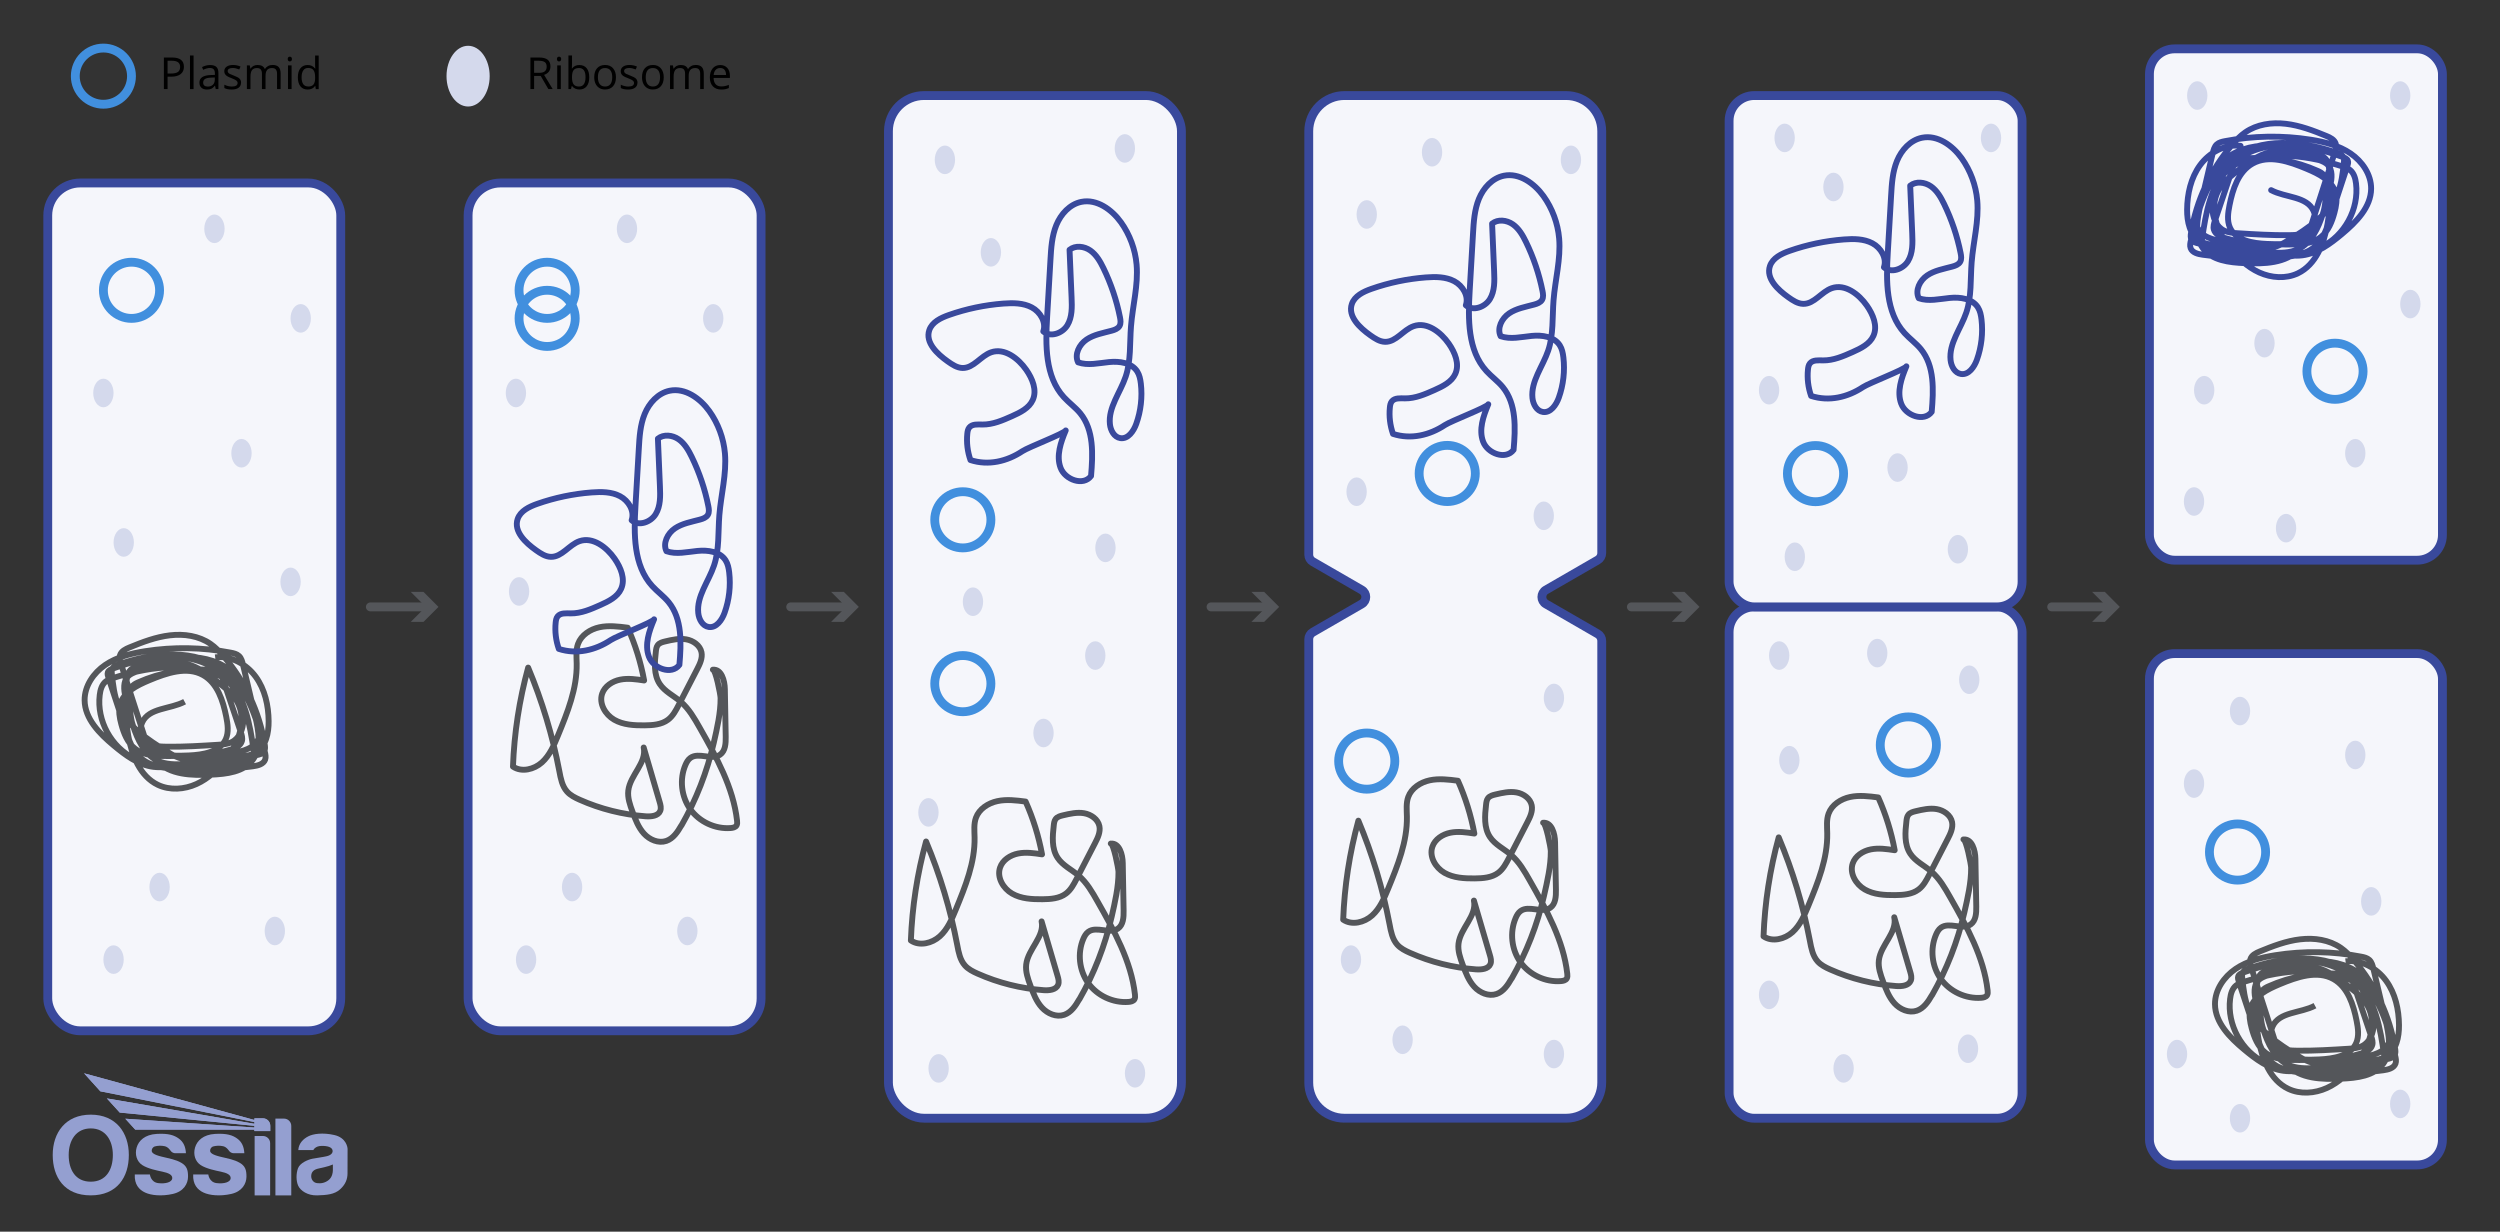
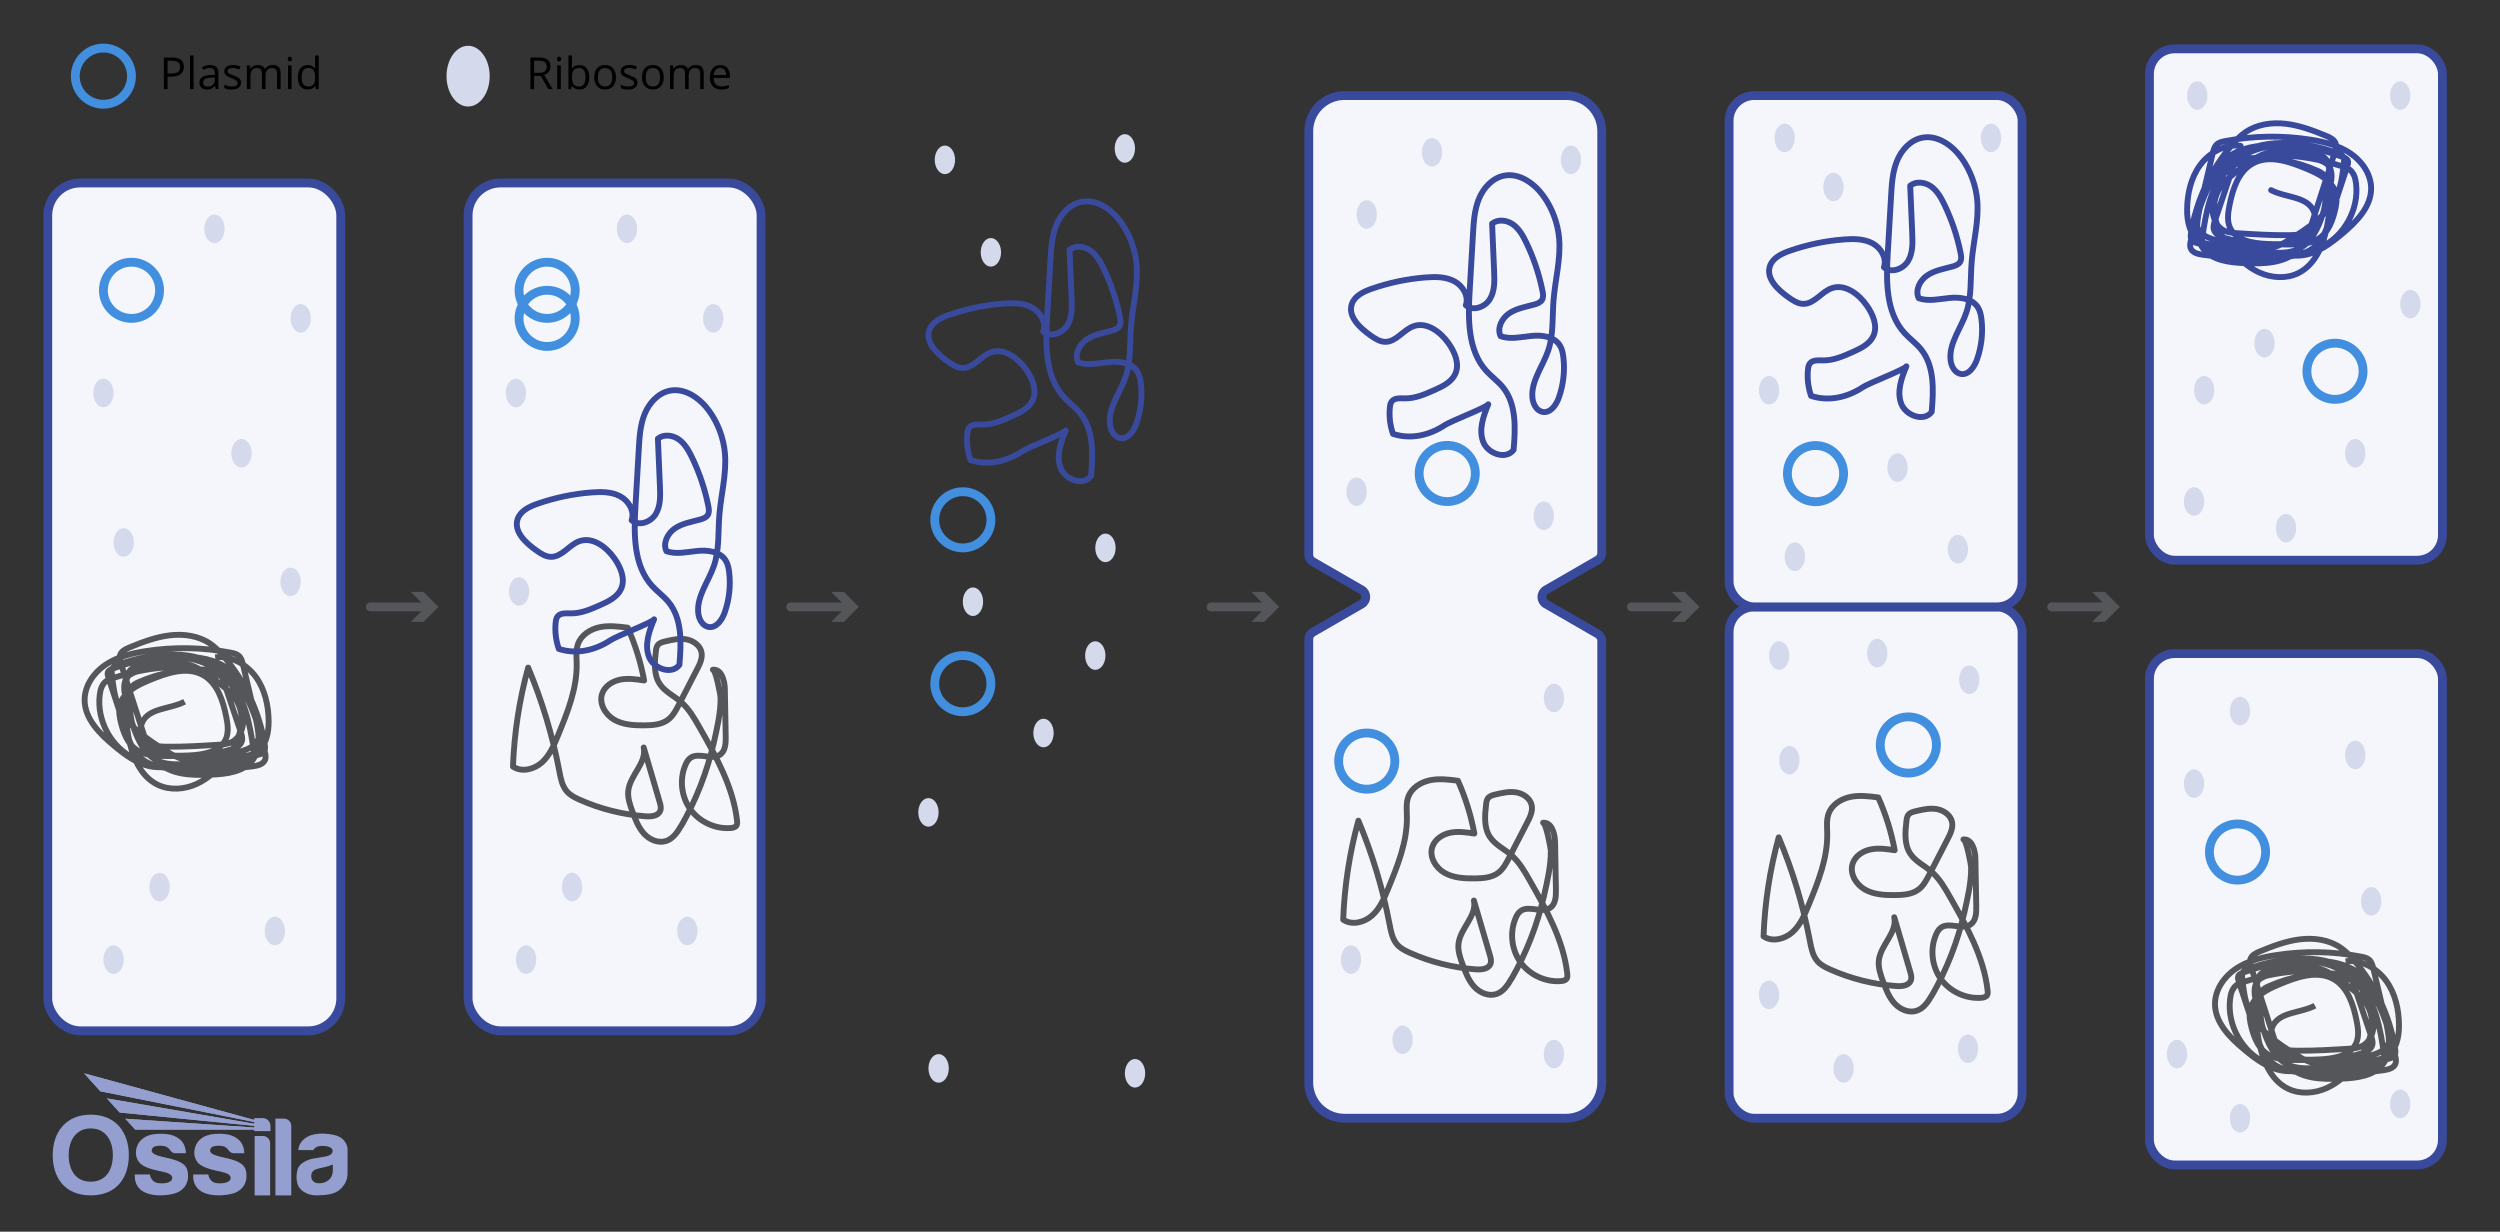
<svg xmlns="http://www.w3.org/2000/svg" viewBox="0 0 848 417.78" height="417.78" width="848">
  <rect x="0" y="0" width="848" height="417.78" fill="#333333" stroke="none" />
  <defs>
    <style>
      .cls-1 {
        fill: #54565a;
      }

      .cls-2, .cls-3, .cls-4, .cls-5, .cls-6, .cls-7 {
        fill: none;
      }

      .cls-2, .cls-3, .cls-6 {
        stroke: #54565a;
      }

      .cls-2, .cls-5, .cls-6 {
        stroke-linecap: round;
        stroke-linejoin: round;
      }

      .cls-2, .cls-7, .cls-8 {
        stroke-width: 3px;
      }

      .cls-3, .cls-5, .cls-6 {
        stroke-width: 2px;
      }

      .cls-3, .cls-7, .cls-8 {
        stroke-miterlimit: 10;
      }

      .cls-5, .cls-8 {
        stroke: #39499c;
      }

      .cls-9 {
        clip-path: url(#clippath-1);
      }

      .cls-10 {
        fill: #d4d9ec;
      }

      .cls-11 {
        fill: #949fd0;
      }

      .cls-12 {
        clip-path: url(#clippath-3);
      }

      .cls-7 {
        stroke: #418fde;
      }

      .cls-8 {
        fill: #f5f6fb;
      }

      .cls-13 {
        clip-path: url(#clippath-2);
      }

      .cls-14 {
        clip-path: url(#clippath);
      }
    </style>
    <clipPath id="clippath">
      <rect height="41.42" width="100" y="364.06" x="17.89" class="cls-4" />
    </clipPath>
    <clipPath id="clippath-1">
      <rect height="41.42" width="100" y="364.06" x="17.89" class="cls-4" />
    </clipPath>
    <clipPath id="clippath-2">
      <path d="M28.51,364.06l5.53,6.12,52.26,10.41v.6l-50.05-8.61,4.36,4.8,45.69,4.5v.59c-14.65-1.01-29.15-1.99-43.79-3l3.34,3.68c13.52,0,26.92,0,40.44,0v.51h5.38v-1.79c0-1.39-1.11-2.53-2.47-2.53h-2.91v.56l-57.79-15.84Z" class="cls-4" />
    </clipPath>
    <clipPath id="clippath-3">
      <rect height="41.42" width="100" y="364.06" x="17.89" class="cls-4" />
    </clipPath>
  </defs>
  <g data-name="Layer 1" id="Layer_1">
    <rect ry="10.99" rx="10.99" height="287.58" width="99.38" y="62.07" x="16.2" class="cls-8" />
    <rect ry="10.99" rx="10.99" height="287.58" width="99.38" y="62.07" x="158.78" class="cls-8" />
-     <rect ry="12.07" rx="12.07" height="346.89" width="99.38" y="32.41" x="301.36" class="cls-8" />
    <g>
      <rect ry="8.54" rx="8.54" height="173.45" width="99.38" y="205.86" x="586.51" class="cls-8" />
      <rect ry="8.54" rx="8.54" height="173.45" width="99.38" y="32.41" x="586.51" class="cls-8" />
    </g>
    <g>
      <rect ry="8.54" rx="8.54" height="173.45" width="99.38" y="221.7" x="729.09" class="cls-8" />
      <rect ry="8.54" rx="8.54" height="173.45" width="99.38" y="16.57" x="729.09" class="cls-8" />
    </g>
    <g data-name="blue watermark" id="blue_watermark">
      <g class="cls-14">
        <g class="cls-9">
          <path d="M112.9,397.02c0,.67-.19,2.26-1.42,3.25-1.23.98-2.6,1.23-3.94,1.05-1.33-.17-2.02-1.36-1.98-2.43.04-1.06.5-1.99,2.13-2.44,1.63-.44,3.51-.67,5.22-1.46v2.02ZM113.4,385c-3.99-.91-7.2-.39-8.8.43-1.61.81-3.27,2.3-3.42,4.67h5.11s.57-1.37,2.75-1.41c2.18-.04,3.52.47,3.75,1.44.23.97-.58,1.72-1.92,2.05-1.33.33-3.46.56-4.95.87-1.49.31-4.18,1.43-4.84,3.23-.66,1.8-.68,4.24.06,5.9.74,1.67,3.19,3.39,6.44,3.29,3.25-.1,5.86-.31,7.78-2.05,1.92-1.74,2.52-3.56,2.52-5.44s.02-7.6.02-8.24-.5-3.83-4.49-4.74" class="cls-11" />
          <path d="M34.04,370.18l52.26,10.41v.6l-50.05-8.61,4.36,4.8,45.69,4.5v.59c-14.65-1.01-29.14-1.99-43.79-3l3.35,3.68c13.52,0,26.92,0,40.44,0v.51h5.38v-1.79c0-1.39-1.11-2.53-2.47-2.53h-2.91v.56l-57.79-15.84,5.53,6.12Z" class="cls-11" />
        </g>
        <g class="cls-13">
          <rect height="19.6" width="63.17" y="364.06" x="28.51" class="cls-11" />
        </g>
        <g class="cls-12">
          <path d="M96.33,379.43h-2.91v26.04h5.38v-23.57c0-1.36-1.11-2.47-2.47-2.47" class="cls-11" />
          <path d="M89.21,385.33h-2.84v20.14h5.26v-17.72c0-1.33-1.09-2.42-2.42-2.42" class="cls-11" />
          <path d="M81.32,394.43c-1.82-1.1-4.06-1.45-6.73-2.11s-3.31-1.34-3.32-1.98c0-.64.37-1.3,1.13-1.49.76-.2,1.99-.35,3.27-.06,1.28.29,1.94,1.53,2.26,1.84.31.31.88.54,1.27.54h3.68c-.13-2.19-.81-3.8-2.4-4.96-1.59-1.16-3.54-1.82-7.53-1.59-3.99.23-6.11,2.28-6.79,4.62-.68,2.34.04,4.74,1.92,5.96,1.88,1.22,4.99,1.84,6.89,2.24,1.9.41,3.37,1,3.27,2.26-.1,1.27-2.23,1.93-4.78,1.61-2.54-.32-2.8-2.93-2.8-2.93h-5.13c-.17,3.35,1.43,5.17,3.5,6.13,2.07.97,5.61,1.32,9.37.48,3.75-.83,5.18-3.5,5.2-5.86.02-2.36-.46-3.62-2.28-4.72" class="cls-11" />
          <path d="M61.51,394.43c-1.82-1.1-4.06-1.45-6.73-2.11s-3.31-1.34-3.32-1.98c0-.64.37-1.3,1.13-1.49.76-.2,1.99-.35,3.27-.06,1.28.29,1.94,1.53,2.26,1.84.31.31.88.54,1.27.54h3.68c-.13-2.19-.81-3.8-2.4-4.96-1.59-1.16-3.54-1.82-7.53-1.59-3.99.23-6.11,2.28-6.79,4.62-.68,2.34.04,4.74,1.92,5.96,1.88,1.22,4.99,1.84,6.89,2.24,1.9.41,3.37,1,3.27,2.26-.1,1.27-2.23,1.93-4.78,1.61-2.54-.32-2.8-2.93-2.8-2.93h-5.13c-.17,3.35,1.43,5.17,3.5,6.13,2.07.97,5.61,1.32,9.36.48,3.75-.83,5.19-3.5,5.2-5.86.02-2.36-.46-3.62-2.28-4.72" class="cls-11" />
          <path d="M30.78,400.83c-5.19,0-7.48-4.06-7.48-9.05s2.52-9.02,7.49-9.02,7.49,4.04,7.49,9.02-2.31,9.05-7.5,9.05M30.79,378.09c-8.56,0-12.91,6.12-12.91,13.67s3.94,13.71,12.89,13.71,12.93-6.16,12.93-13.71-4.35-13.67-12.91-13.67" class="cls-11" />
        </g>
      </g>
    </g>
    <g>
      <line y2="205.86" x2="145.3" y1="205.86" x1="125.62" class="cls-2" />
      <polygon points="139.33 210.94 144.42 205.86 139.33 200.77 143.65 200.77 148.73 205.86 143.65 210.94 139.33 210.94" class="cls-1" />
    </g>
    <g>
      <line y2="205.86" x2="287.88" y1="205.86" x1="268.2" class="cls-2" />
      <polygon points="281.91 210.94 287 205.86 281.91 200.77 286.23 200.77 291.31 205.86 286.23 210.94 281.91 210.94" class="cls-1" />
    </g>
    <g>
      <line y2="205.86" x2="430.46" y1="205.86" x1="410.78" class="cls-2" />
      <polygon points="424.48 210.94 429.57 205.86 424.48 200.77 428.8 200.77 433.89 205.86 428.8 210.94 424.48 210.94" class="cls-1" />
    </g>
    <g>
      <line y2="205.86" x2="573.04" y1="205.86" x1="553.36" class="cls-2" />
      <polygon points="567.06 210.94 572.15 205.86 567.06 200.77 571.38 200.77 576.47 205.86 571.38 210.94 567.06 210.94" class="cls-1" />
    </g>
    <g>
      <line y2="205.86" x2="715.62" y1="205.86" x1="695.93" class="cls-2" />
      <polygon points="709.64 210.94 714.73 205.86 709.64 200.77 713.96 200.77 719.04 205.86 713.96 210.94 709.64 210.94" class="cls-1" />
    </g>
    <path d="M543.31,187.6V44.48c0-6.64-5.43-12.07-12.07-12.07h-75.24c-6.64,0-12.07,5.43-12.07,12.07v143.67c0,.98.52,1.89,1.38,2.38l16.59,9.58c1.83,1.06,1.83,3.7,0,4.76l-16.59,9.58c-.85.49-1.38,1.4-1.38,2.38v150.4c0,6.64,5.43,12.07,12.07,12.07h75.24c6.64,0,12.07-5.43,12.07-12.07v-149.85c0-.98-.52-1.89-1.38-2.38l-17.55-10.13c-1.83-1.06-1.83-3.7,0-4.76l17.55-10.13c.85-.49,1.38-1.4,1.38-2.38Z" class="cls-8" />
  </g>
  <g data-name="Layer 2" id="Layer_2">
    <g>
      <path d="M62.39,22.63c0,1.08-.37,1.92-1.11,2.5-.74.58-1.8.88-3.18.88h-1.26v4.21h-1.25v-10.71h2.78c2.68,0,4.01,1.04,4.01,3.12ZM56.84,24.94h1.12c1.1,0,1.9-.18,2.4-.53s.74-.93.74-1.71c0-.71-.23-1.24-.7-1.58s-1.19-.52-2.17-.52h-1.39v4.35Z" />
      <path d="M65.66,30.22h-1.22v-11.4h1.22v11.4Z" />
      <path d="M73.18,30.22l-.24-1.14h-.06c-.4.5-.8.84-1.2,1.02-.4.18-.89.27-1.49.27-.8,0-1.42-.21-1.87-.62-.45-.41-.68-.99-.68-1.75,0-1.62,1.3-2.47,3.89-2.55l1.36-.04v-.5c0-.63-.14-1.1-.41-1.4-.27-.3-.7-.45-1.3-.45-.67,0-1.43.21-2.27.62l-.37-.93c.4-.21.83-.38,1.3-.51.47-.12.94-.18,1.42-.18.96,0,1.67.21,2.13.64.46.42.69,1.11.69,2.04v5.48h-.9ZM70.43,29.37c.76,0,1.35-.21,1.78-.62.43-.42.65-1,.65-1.74v-.73l-1.22.05c-.97.03-1.66.18-2.09.45-.43.27-.64.68-.64,1.24,0,.44.13.77.4,1,.27.23.64.34,1.12.34Z" />
      <path d="M81.76,28.03c0,.75-.28,1.32-.83,1.73s-1.34.61-2.34.61c-1.06,0-1.89-.17-2.49-.51v-1.13c.39.2.8.35,1.24.46.44.11.87.17,1.28.17.63,0,1.12-.1,1.46-.3.34-.2.51-.51.51-.93,0-.31-.14-.58-.41-.8-.27-.22-.8-.48-1.59-.79-.75-.28-1.28-.52-1.59-.73-.31-.21-.55-.44-.7-.71-.15-.26-.23-.58-.23-.94,0-.65.27-1.17.8-1.55.53-.38,1.26-.57,2.19-.57.86,0,1.71.18,2.53.53l-.43.99c-.81-.33-1.54-.5-2.19-.5-.58,0-1.01.09-1.3.27s-.44.43-.44.75c0,.21.05.4.17.55.11.15.29.3.53.43s.71.33,1.41.59c.95.35,1.6.7,1.93,1.05.33.35.5.79.5,1.33Z" />
      <path d="M93.97,30.22v-5.22c0-.64-.14-1.12-.41-1.44s-.7-.48-1.27-.48c-.76,0-1.32.22-1.68.65s-.54,1.1-.54,2.01v4.48h-1.22v-5.22c0-.64-.14-1.12-.41-1.44s-.7-.48-1.28-.48c-.76,0-1.32.23-1.67.69-.35.46-.53,1.2-.53,2.24v4.21h-1.22v-8.03h.99l.2,1.1h.06c.23-.39.55-.7.97-.92.42-.22.88-.33,1.4-.33,1.25,0,2.08.45,2.46,1.36h.06c.24-.42.59-.75,1.04-1s.97-.37,1.55-.37c.91,0,1.59.23,2.04.7.45.47.68,1.21.68,2.24v5.24h-1.22Z" />
      <path d="M97.59,20.02c0-.28.07-.48.21-.61.14-.13.31-.19.51-.19s.36.07.51.2.21.33.21.61-.07.48-.21.61-.31.2-.51.2c-.21,0-.38-.07-.51-.2s-.21-.34-.21-.61ZM98.91,30.22h-1.22v-8.03h1.22v8.03Z" />
      <path d="M106.95,29.15h-.07c-.56.82-1.4,1.22-2.52,1.22-1.05,0-1.87-.36-2.45-1.08-.58-.72-.88-1.74-.88-3.06s.29-2.35.88-3.08,1.4-1.1,2.45-1.1,1.92.4,2.5,1.19h.1l-.05-.58-.03-.56v-3.27h1.22v11.4h-.99l-.16-1.08ZM104.52,29.35c.83,0,1.43-.23,1.81-.68.37-.45.56-1.18.56-2.19v-.26c0-1.14-.19-1.95-.57-2.44s-.98-.73-1.81-.73c-.71,0-1.26.28-1.64.83-.38.55-.57,1.34-.57,2.35s.19,1.8.56,2.32.93.78,1.66.78Z" />
    </g>
    <g>
      <path d="M181.17,25.77v4.45h-1.25v-10.71h2.94c1.31,0,2.28.25,2.91.75s.94,1.26.94,2.27c0,1.42-.72,2.37-2.15,2.87l2.91,4.81h-1.47l-2.59-4.45h-2.23ZM181.17,24.7h1.71c.88,0,1.52-.17,1.93-.52s.62-.87.62-1.57-.21-1.22-.63-1.53c-.42-.31-1.09-.47-2.01-.47h-1.62v4.09Z" />
      <path d="M188.91,20.02c0-.28.07-.48.21-.61.14-.13.31-.19.51-.19s.36.07.51.2.21.33.21.61-.07.48-.21.61-.31.2-.51.2c-.21,0-.38-.07-.51-.2s-.21-.34-.21-.61ZM190.23,30.22h-1.22v-8.03h1.22v8.03Z" />
      <path d="M196.54,22.06c1.05,0,1.87.36,2.46,1.08.58.72.88,1.74.88,3.06s-.29,2.34-.88,3.07c-.59.73-1.41,1.09-2.45,1.09-.52,0-1-.1-1.43-.29-.43-.19-.79-.49-1.09-.89h-.09l-.26,1.03h-.87v-11.4h1.22v2.77c0,.62-.02,1.18-.06,1.67h.06c.57-.8,1.41-1.2,2.52-1.2ZM196.36,23.08c-.83,0-1.43.24-1.79.71-.37.48-.55,1.28-.55,2.41s.19,1.94.56,2.42c.38.49.98.73,1.81.73.75,0,1.3-.27,1.67-.82.37-.54.55-1.33.55-2.35s-.18-1.82-.55-2.34-.93-.77-1.7-.77Z" />
      <path d="M208.93,26.2c0,1.31-.33,2.33-.99,3.06-.66.74-1.57,1.1-2.73,1.1-.72,0-1.35-.17-1.91-.51s-.99-.82-1.29-1.45-.45-1.37-.45-2.21c0-1.31.33-2.33.98-3.06.65-.73,1.56-1.09,2.72-1.09s2.02.37,2.68,1.12c.66.75.99,1.76.99,3.03ZM202.81,26.2c0,1.03.21,1.81.62,2.34s1.01.81,1.81.81,1.4-.27,1.81-.8c.41-.53.62-1.32.62-2.35s-.21-1.8-.62-2.33c-.41-.53-1.02-.79-1.83-.79s-1.4.26-1.8.78-.61,1.3-.61,2.34Z" />
      <path d="M216.23,28.03c0,.75-.28,1.32-.83,1.73s-1.34.61-2.34.61c-1.06,0-1.89-.17-2.49-.51v-1.13c.39.2.8.35,1.24.46.44.11.87.17,1.28.17.63,0,1.12-.1,1.46-.3.34-.2.51-.51.51-.93,0-.31-.14-.58-.41-.8-.27-.22-.8-.48-1.59-.79-.75-.28-1.28-.52-1.59-.73-.31-.21-.55-.44-.7-.71-.15-.26-.23-.58-.23-.94,0-.65.27-1.17.8-1.55.53-.38,1.26-.57,2.19-.57.86,0,1.71.18,2.53.53l-.43.99c-.81-.33-1.54-.5-2.19-.5-.58,0-1.01.09-1.3.27s-.44.43-.44.75c0,.21.05.4.17.55.11.15.29.3.53.43s.71.33,1.41.59c.95.35,1.6.7,1.93,1.05.33.35.5.79.5,1.33Z" />
      <path d="M225.14,26.2c0,1.31-.33,2.33-.99,3.06-.66.74-1.57,1.1-2.73,1.1-.72,0-1.35-.17-1.91-.51s-.99-.82-1.29-1.45-.45-1.37-.45-2.21c0-1.31.33-2.33.98-3.06.65-.73,1.56-1.09,2.72-1.09s2.02.37,2.68,1.12c.66.75.99,1.76.99,3.03ZM219.03,26.2c0,1.03.21,1.81.62,2.34s1.01.81,1.81.81,1.4-.27,1.81-.8c.41-.53.62-1.32.62-2.35s-.21-1.8-.62-2.33c-.41-.53-1.02-.79-1.83-.79s-1.4.26-1.8.78-.61,1.3-.61,2.34Z" />
      <path d="M237.5,30.22v-5.22c0-.64-.14-1.12-.41-1.44s-.7-.48-1.27-.48c-.76,0-1.32.22-1.68.65s-.54,1.1-.54,2.01v4.48h-1.22v-5.22c0-.64-.14-1.12-.41-1.44s-.7-.48-1.28-.48c-.76,0-1.32.23-1.67.69-.35.46-.53,1.2-.53,2.24v4.21h-1.22v-8.03h.99l.2,1.1h.06c.23-.39.55-.7.97-.92.42-.22.88-.33,1.4-.33,1.25,0,2.08.45,2.46,1.36h.06c.24-.42.59-.75,1.04-1s.97-.37,1.55-.37c.91,0,1.59.23,2.04.7.45.47.68,1.21.68,2.24v5.24h-1.22Z" />
      <path d="M244.62,30.37c-1.19,0-2.12-.36-2.81-1.08s-1.03-1.73-1.03-3.01.32-2.32.96-3.08c.64-.76,1.49-1.14,2.57-1.14,1.01,0,1.8.33,2.39.99.59.66.88,1.53.88,2.62v.77h-5.53c.02.94.26,1.66.71,2.15.45.49,1.09.73,1.91.73.86,0,1.72-.18,2.56-.54v1.08c-.43.19-.84.32-1.22.4-.38.08-.85.12-1.39.12ZM244.29,23.07c-.64,0-1.16.21-1.54.63s-.61,1-.68,1.74h4.2c0-.77-.17-1.35-.51-1.76s-.83-.61-1.46-.61Z" />
    </g>
    <circle r="9.53" cy="25.83" cx="35.07" class="cls-7" />
    <circle r="9.53" cy="98.47" cx="44.6" class="cls-7" />
    <circle r="9.53" cy="98.47" cx="185.59" class="cls-7" />
    <circle r="9.53" cy="107.99" cx="185.59" class="cls-7" />
    <circle r="9.53" cy="176.32" cx="326.59" class="cls-7" />
    <circle r="9.53" cy="231.89" cx="326.59" class="cls-7" />
    <circle r="9.53" cy="160.6" cx="490.9" class="cls-7" />
    <circle r="9.53" cy="258.16" cx="463.6" class="cls-7" />
    <circle r="9.53" cy="160.65" cx="615.82" class="cls-7" />
    <circle r="9.53" cy="252.7" cx="647.31" class="cls-7" />
    <circle r="9.53" cy="125.93" cx="792.03" class="cls-7" />
    <circle r="9.53" cy="289.01" cx="758.97" class="cls-7" />
    <path d="M62.62,238.01c-4.85,2.6-12.13,2.01-14.38,7.04-1.59,3.56.89,7.88,4.35,9.67s7.56,1.71,11.45,1.53c4.83-.22,10.59-1.13,12.55-5.54,1.04-2.35.65-5.05.15-7.57-1.08-5.47-2.98-11.43-7.84-14.15-5.55-3.1-12.43-.69-18.3,1.76-4.11,1.72-8.71,3.97-9.88,8.27-.58,2.16-.15,4.46.43,6.62.83,3.1,2.09,6.28,4.61,8.27,3.16,2.5,7.54,2.58,11.57,2.54,7.06-.06,14.23-.14,20.98-2.21,1.56-.48,3.29-1.27,3.74-2.84.29-1.01-.05-2.09-.39-3.09-1.95-5.8-3.91-11.59-5.86-17.39-.34-1.01-.72-2.08-1.54-2.76-.86-.71-2.04-.86-3.16-.94-8.28-.62-16.7.85-24.27,4.25-.82.37-1.67.8-2.15,1.56-.42.68-.48,1.51-.52,2.3-.35,6.24.06,13.89,5.62,16.74,2.08,1.06,4.49,1.18,6.83,1.21,5.8.07,11.6-.3,17.39-.66,1.58-.1,3.2-.21,4.62-.92,2.62-1.31,3.9-4.45,3.87-7.38s-1.15-5.72-2.25-8.43c-.63-1.57-1.29-3.17-2.43-4.42-1.28-1.41-3.07-2.24-4.85-2.89-11.03-4.02-23.35-2.19-34.53,1.38-.91.29-1.84.6-2.58,1.2-1.33,1.08-1.83,2.88-2.03,4.59-1.06,8.67,3.9,17.75,11.76,21.55,4.15,2.01,8.83,2.6,13.43,2.93,8.5.62,17.24.42,25.29-2.38.57-.2,1.16-.43,1.51-.92.44-.62.35-1.46.25-2.22-1.29-9.04-2.96-18.78-9.52-25.14-4.84-4.7-11.78-6.8-18.52-6.85-6.75-.05-13.37,1.77-19.72,4.05-.68.25-1.44.57-1.71,1.24-.22.56-.03,1.18.15,1.74,1.97,5.98,3.94,11.97,5.91,17.95,1.1,3.34,2.29,6.83,4.87,9.22,3.23,3,7.95,3.64,12.35,3.92,8.65.55,17.36.24,25.94-.92,1.63-.22,3.55-.7,4.12-2.24.31-.85.11-1.8-.11-2.68-2.42-10.12-5.33-21.02-13.51-27.45-9.98-7.84-24.42-6.28-36.38-2.06-.62.22-1.28.47-1.66,1.01-.46.65-.4,1.52-.31,2.31.38,3.48.77,7.01,2.1,10.25,2.97,7.26,10.05,11.84,16.72,15.96,1.68,1.04,3.43,2.1,5.39,2.37,1.26.17,2.55,0,3.81-.18,4.11-.57,8.22-1.13,12.33-1.7,3.83-.53,8.42-1.68,9.5-5.39.47-1.62.11-3.35-.33-4.98-.91-3.38-2.15-6.68-3.69-9.83-1.22-2.49-2.64-4.92-4.61-6.87-3.97-3.95-9.81-5.57-15.42-5.56s-11.09,1.49-16.5,2.96c-1.12.3-2.3.64-3.08,1.49-.86.92-1.08,2.26-1.23,3.51-.72,6.2-.53,12.5.54,18.64,1.17,6.67,3.95,13.82,10.06,16.74,4.07,1.94,8.98,1.58,13.09-.28s7.46-5.08,10.19-8.67c4.16-5.48,6.98-13.11,3.67-19.15-1.44-2.62-3.84-4.56-6.17-6.42-3.52-2.81-7.21-5.69-11.61-6.65-5.45-1.19-11.04.77-16.27,2.7-1.1.41-2.25.84-3.06,1.69-1.67,1.74-1.38,4.53-.88,6.89.69,3.29,1.55,6.54,2.58,9.74,1.54,4.77,3.84,9.82,8.36,11.96,2.79,1.32,6.01,1.3,9.09,1.16,8.27-.36,16.52-1.39,24.63-3.08.92-.19,1.94-.46,2.43-1.26.42-.69.32-1.57.19-2.36-1.8-10.99-6.69-21.46-13.96-29.89-1.34-1.55-2.77-3.05-4.45-4.21-3.93-2.73-8.98-3.45-13.74-2.89s-9.28,2.28-13.7,4.1c-1.34.55-2.82,1.27-3.24,2.66-.29.95.02,1.97.33,2.92,2.58,8,5.16,16.01,7.75,24.01,1.02,3.15,2.09,6.41,4.33,8.85,4.44,4.84,11.9,5.01,18.46,4.73,5.24-.22,11.2-.89,14.26-5.15,2.93-4.08,1.9-9.67.75-14.56-1.38-5.86-2.77-11.72-4.15-17.57-.26-1.08-.55-2.23-1.36-2.99-.75-.69-1.79-.93-2.79-1.12-9.57-1.85-19.46-2.01-29.09-.49-4.74.75-9.54,1.96-13.51,4.66-3.97,2.7-7.01,7.15-6.98,11.95.05,6.31,5.07,11.35,9.91,15.39,3.95,3.3,8.3,6.56,13.4,7.22,2.58.33,5.2-.02,7.78-.38,7.29-1.01,14.57-2.03,21.86-3.04,1.77-.25,3.6-.51,5.13-1.42,3.45-2.05,4.38-6.63,4.34-10.64-.05-5.32-1.25-10.79-4.39-15.09s-8.45-7.22-13.74-6.57" class="cls-3" />
    <ellipse ry="4.85" rx="3.45" cy="107.99" cx="102" class="cls-10" />
    <ellipse ry="4.85" rx="3.45" cy="153.74" cx="81.91" class="cls-10" />
    <ellipse ry="4.85" rx="3.45" cy="275.56" cx="314.93" class="cls-10" />
    <ellipse ry="4.85" rx="3.45" cy="185.84" cx="374.97" class="cls-10" />
    <ellipse ry="4.85" rx="3.45" cy="364.06" cx="385" class="cls-10" />
    <ellipse ry="4.85" rx="3.45" cy="362.4" cx="318.38" class="cls-10" />
    <ellipse ry="4.85" rx="3.45" cy="54.22" cx="320.51" class="cls-10" />
    <ellipse ry="4.85" rx="3.45" cy="50.35" cx="381.55" class="cls-10" />
    <ellipse ry="4.85" rx="3.45" cy="325.5" cx="38.52" class="cls-10" />
    <ellipse ry="4.85" rx="3.45" cy="300.89" cx="54.13" class="cls-10" />
    <ellipse ry="4.85" rx="3.45" cy="77.61" cx="72.74" class="cls-10" />
    <ellipse ry="4.85" rx="3.45" cy="184" cx="41.97" class="cls-10" />
    <ellipse ry="4.85" rx="3.45" cy="133.3" cx="35.07" class="cls-10" />
    <ellipse ry="4.85" rx="3.45" cy="197.37" cx="98.56" class="cls-10" />
    <ellipse ry="4.85" rx="3.45" cy="315.79" cx="93.22" class="cls-10" />
    <ellipse ry="4.85" rx="3.45" cy="107.99" cx="241.93" class="cls-10" />
    <ellipse ry="4.85" rx="3.45" cy="85.59" cx="336.11" class="cls-10" />
    <ellipse ry="4.85" rx="3.45" cy="325.5" cx="178.45" class="cls-10" />
    <ellipse ry="4.85" rx="3.45" cy="300.89" cx="194.05" class="cls-10" />
    <ellipse ry="4.85" rx="3.45" cy="77.61" cx="212.67" class="cls-10" />
    <ellipse ry="4.85" rx="3.45" cy="200.62" cx="176.07" class="cls-10" />
    <ellipse ry="4.85" rx="3.45" cy="133.3" cx="175" class="cls-10" />
    <ellipse ry="4.85" rx="3.45" cy="204.1" cx="330.03" class="cls-10" />
    <ellipse ry="4.85" rx="3.45" cy="315.79" cx="233.15" class="cls-10" />
    <ellipse ry="4.85" rx="3.45" cy="54.22" cx="532.86" class="cls-10" />
    <ellipse ry="4.85" rx="3.45" cy="357.54" cx="527.09" class="cls-10" />
    <ellipse ry="4.85" rx="3.45" cy="325.5" cx="458.25" class="cls-10" />
    <ellipse ry="4.85" rx="3.45" cy="352.69" cx="475.76" class="cls-10" />
    <ellipse ry="4.85" rx="3.45" cy="51.64" cx="485.75" class="cls-10" />
    <ellipse ry="4.85" rx="3.45" cy="72.75" cx="463.6" class="cls-10" />
    <ellipse ry="4.85" rx="3.45" cy="166.79" cx="460.16" class="cls-10" />
    <ellipse ry="4.85" rx="3.45" cy="174.96" cx="523.64" class="cls-10" />
    <ellipse ry="4.85" rx="3.45" cy="236.75" cx="527.09" class="cls-10" />
    <path d="M231.1,280.01c-1.24,2.17-2.75,4.44-5.11,5.24-2.66.9-5.67-.41-7.56-2.49s-2.9-4.78-3.88-7.41c-.85-2.32-1.72-4.74-1.43-7.2.62-5.24,6.33-9.45,5.22-14.6,1.81,6.17,3.61,12.34,5.42,18.51.29.98.57,2.04.19,2.99-.69,1.74-3.04,1.97-4.91,1.84-7.72-.56-15.35-2.47-22.42-5.62-1.56-.7-3.14-1.48-4.28-2.76-1.67-1.87-2.15-4.48-2.61-6.93-2.29-12.04-5.84-23.83-10.58-35.13-3,10.95-4.73,22.24-5.15,33.58,2.94,2.02,7.17.97,9.82-1.42s4.08-5.81,5.44-9.11c3.22-7.83,6.5-15.94,6.35-24.4-.04-2.25-.31-4.59.46-6.7,1.1-3.01,4.15-4.97,7.28-5.64s6.39-.26,9.57.15c2.56,5.72,4.43,11.75,5.57,17.91-2.68-.41-5.43-.82-8.1-.29s-5.27,2.2-6.14,4.77c-1.14,3.33,1.05,7.09,4.11,8.84s6.75,1.93,10.27,1.9c2.78-.03,5.76-.23,7.98-1.92,1.65-1.25,2.65-3.15,3.6-4.99,2.08-4.04,4.17-8.07,6.25-12.11.93-1.79,1.88-3.77,1.49-5.75-.47-2.36-2.81-3.99-5.18-4.4s-4.8.15-7.14.7c-.93.22-1.93.48-2.51,1.24-.46.6-.57,1.4-.65,2.15-.43,3.76-.78,7.87,1.31,11.03,1.72,2.61,4.74,3.99,7.11,6.02,2.78,2.38,4.64,5.63,6.44,8.81,5.64,9.93,11.4,20.22,12.68,31.57.06.55.1,1.14-.18,1.61-.39.64-1.23.81-1.98.87-5.25.41-10.63-2.1-13.7-6.38s-3.72-10.18-1.65-15.02c.39-.9.88-1.8,1.68-2.38,2.79-2.05,7.22.9,10.06-1.09,1.82-1.27,1.96-3.86,1.92-6.08-.1-5.38-.19-10.76-.29-16.15-.05-2.92-1.15-6.86-4.06-6.61.91-.08,2.6,8.39,2.61,9.61.04,4.99-1.2,10.34-2.31,15.18-2.26,9.82-5.95,19.31-10.96,28.05Z" class="cls-6" />
    <path d="M189.55,220.11c-1-2.86-1.37-5.93-1.07-8.94.07-.74.2-1.51.66-2.09.99-1.25,2.89-1.04,4.49-1.02,3.48.04,6.79-1.4,9.97-2.82,2.8-1.25,5.84-2.72,7.09-5.52,1.5-3.33-.13-7.23-2.22-10.23-2.73-3.91-7.4-7.49-11.9-5.93-3.54,1.23-5.94,5.38-9.68,5.32-1.87-.03-3.52-1.15-5.05-2.23-3.6-2.55-7.67-6.41-6.26-10.59.94-2.76,3.92-4.19,6.67-5.16,5.95-2.09,12.17-3.39,18.45-3.87,3.27-.25,6.73-.24,9.63,1.29s5,5.05,3.92,8.15c2.38,2.15,6.49.67,8.16-2.08s1.58-6.16,1.44-9.36c-.23-5.41-.46-10.82-.69-16.24,1.95-1.59,4.97-1.22,7.03.22s3.36,3.73,4.46,5.99c2.57,5.28,4.46,10.89,5.61,16.65.2,1,.36,2.1-.15,2.98-.54.93-1.66,1.33-2.7,1.61-2.9.79-5.98,1.3-8.47,2.98s-4.2,5.05-2.88,7.75c3.34,1.17,6.99.25,10.51-.1s7.65.21,9.55,3.19c.77,1.21,1.05,2.66,1.22,4.09.54,4.6,0,9.32-1.56,13.69-.88,2.47-2.79,5.22-5.38,4.83-2.1-.31-3.33-2.61-3.55-4.72-.6-5.7,3.51-10.69,5.34-16.12,1.84-5.44,1.36-11.35,1.81-17.07.55-7.01,2.5-13.96,1.9-20.96-.45-5.15-2.31-10.17-5.32-14.37-3.11-4.32-8.2-7.96-13.42-6.9-3.93.8-6.96,4.14-8.48,7.86s-1.77,7.81-2,11.81c-.38,6.47-.76,12.93-1.13,19.4-.56,9.51-.73,20.16,5.69,27.19,1.74,1.91,3.89,3.43,5.53,5.43,4.69,5.72,4.31,13.92,3.68,21.29-2.58,3.53-8.81,1.31-10.34-2.78s.06-8.64,1.75-12.67c-.43,1.04-12.58,5.63-14.7,7.04-5.2,3.46-11.52,4.98-17.6,3.01Z" class="cls-5" />
-     <path d="M366.07,338.99c-1.24,2.17-2.75,4.44-5.11,5.24-2.66.9-5.67-.41-7.56-2.49s-2.9-4.78-3.88-7.41c-.85-2.32-1.72-4.74-1.43-7.2.62-5.24,6.33-9.45,5.22-14.6,1.81,6.17,3.61,12.34,5.42,18.51.29.98.57,2.04.19,2.99-.69,1.74-3.04,1.97-4.91,1.84-7.72-.56-15.35-2.47-22.42-5.62-1.56-.7-3.14-1.48-4.28-2.76-1.67-1.87-2.15-4.48-2.61-6.93-2.29-12.04-5.84-23.83-10.58-35.13-3,10.95-4.73,22.24-5.15,33.58,2.94,2.02,7.17.97,9.82-1.42s4.08-5.81,5.44-9.11c3.22-7.83,6.5-15.94,6.35-24.4-.04-2.25-.31-4.59.46-6.7,1.1-3.01,4.15-4.97,7.28-5.64s6.39-.26,9.57.15c2.56,5.72,4.43,11.75,5.57,17.91-2.68-.41-5.43-.82-8.1-.29s-5.27,2.2-6.14,4.77c-1.14,3.33,1.05,7.09,4.11,8.84s6.75,1.93,10.27,1.9c2.78-.03,5.76-.23,7.98-1.92,1.65-1.25,2.65-3.15,3.6-4.99,2.08-4.04,4.17-8.07,6.25-12.11.93-1.79,1.88-3.77,1.49-5.75-.47-2.36-2.81-3.99-5.18-4.4s-4.8.15-7.14.7c-.93.22-1.93.48-2.51,1.24-.46.6-.57,1.4-.65,2.15-.43,3.76-.78,7.87,1.31,11.03,1.72,2.61,4.74,3.99,7.11,6.02,2.78,2.38,4.64,5.63,6.44,8.81,5.64,9.93,11.4,20.22,12.68,31.57.06.55.1,1.14-.18,1.61-.39.64-1.23.81-1.98.87-5.25.41-10.63-2.1-13.7-6.38s-3.72-10.18-1.65-15.02c.39-.9.88-1.8,1.68-2.38,2.79-2.05,7.22.9,10.06-1.09,1.82-1.27,1.96-3.86,1.92-6.08-.1-5.38-.19-10.76-.29-16.15-.05-2.92-1.15-6.86-4.06-6.61.91-.08,2.6,8.39,2.61,9.61.04,4.99-1.2,10.34-2.31,15.18-2.26,9.82-5.95,19.31-10.96,28.05Z" class="cls-6" />
    <path d="M329.18,156.05c-1-2.86-1.37-5.93-1.07-8.94.07-.74.2-1.51.66-2.09.99-1.25,2.89-1.04,4.49-1.02,3.48.04,6.79-1.4,9.97-2.82,2.8-1.25,5.84-2.72,7.09-5.52,1.5-3.33-.13-7.23-2.22-10.23-2.73-3.91-7.4-7.49-11.9-5.93-3.54,1.23-5.94,5.38-9.68,5.32-1.87-.03-3.52-1.15-5.05-2.23-3.6-2.55-7.67-6.41-6.26-10.59.94-2.76,3.92-4.19,6.67-5.16,5.95-2.09,12.17-3.39,18.45-3.87,3.27-.25,6.73-.24,9.63,1.29s5,5.05,3.92,8.15c2.38,2.15,6.49.67,8.16-2.08s1.58-6.16,1.44-9.36c-.23-5.41-.46-10.82-.69-16.24,1.95-1.59,4.97-1.22,7.03.22s3.36,3.73,4.46,5.99c2.57,5.28,4.46,10.89,5.61,16.65.2,1,.36,2.1-.15,2.98-.54.93-1.66,1.33-2.7,1.61-2.9.79-5.98,1.3-8.47,2.98s-4.2,5.05-2.88,7.75c3.34,1.17,6.99.25,10.51-.1s7.65.21,9.55,3.19c.77,1.21,1.05,2.66,1.22,4.09.54,4.6,0,9.32-1.56,13.69-.88,2.47-2.79,5.22-5.38,4.83-2.1-.31-3.33-2.61-3.55-4.72-.6-5.7,3.51-10.69,5.34-16.12,1.84-5.44,1.36-11.35,1.81-17.07.55-7.01,2.5-13.96,1.9-20.96-.45-5.15-2.31-10.17-5.32-14.37-3.11-4.32-8.2-7.96-13.42-6.9-3.93.8-6.96,4.14-8.48,7.86s-1.77,7.81-2,11.81c-.38,6.47-.76,12.93-1.13,19.4-.56,9.51-.73,20.16,5.69,27.19,1.74,1.91,3.89,3.43,5.53,5.43,4.69,5.72,4.31,13.92,3.68,21.29-2.58,3.53-8.81,1.31-10.34-2.78s.06-8.64,1.75-12.67c-.43,1.04-12.58,5.63-14.7,7.04-5.2,3.46-11.52,4.98-17.6,3.01Z" class="cls-5" />
    <ellipse ry="4.85" rx="3.45" cy="222.37" cx="371.52" class="cls-10" />
    <ellipse ry="4.85" rx="3.45" cy="248.64" cx="353.96" class="cls-10" />
    <path d="M472.51,147.18c-1-2.86-1.37-5.93-1.07-8.94.07-.74.2-1.51.66-2.09.99-1.25,2.89-1.04,4.49-1.02,3.48.04,6.79-1.4,9.97-2.82,2.8-1.25,5.84-2.72,7.09-5.52,1.5-3.33-.13-7.23-2.22-10.23-2.73-3.91-7.4-7.49-11.9-5.93-3.54,1.23-5.94,5.38-9.68,5.32-1.87-.03-3.52-1.15-5.05-2.23-3.6-2.55-7.67-6.41-6.26-10.59.94-2.76,3.92-4.19,6.67-5.16,5.95-2.09,12.17-3.39,18.45-3.87,3.27-.25,6.73-.24,9.63,1.29s5,5.05,3.92,8.15c2.38,2.15,6.49.67,8.16-2.08s1.58-6.16,1.44-9.36c-.23-5.41-.46-10.82-.69-16.24,1.95-1.59,4.97-1.22,7.03.22s3.36,3.73,4.46,5.99c2.57,5.28,4.46,10.89,5.61,16.65.2,1,.36,2.1-.15,2.98-.54.93-1.66,1.33-2.7,1.61-2.9.79-5.98,1.3-8.47,2.98s-4.2,5.05-2.88,7.75c3.34,1.17,6.99.25,10.51-.1s7.65.21,9.55,3.19c.77,1.21,1.05,2.66,1.22,4.09.54,4.6,0,9.32-1.56,13.69-.88,2.47-2.79,5.22-5.38,4.83-2.1-.31-3.33-2.61-3.55-4.72-.6-5.7,3.51-10.69,5.34-16.12,1.84-5.44,1.36-11.35,1.81-17.07.55-7.01,2.5-13.96,1.9-20.96-.45-5.15-2.31-10.17-5.32-14.37-3.11-4.32-8.2-7.96-13.42-6.9-3.93.8-6.96,4.14-8.48,7.86s-1.77,7.81-2,11.81c-.38,6.47-.76,12.93-1.13,19.4-.56,9.51-.73,20.16,5.69,27.19,1.74,1.91,3.89,3.43,5.53,5.43,4.69,5.72,4.31,13.92,3.68,21.29-2.58,3.53-8.81,1.31-10.34-2.78s.06-8.64,1.75-12.67c-.43,1.04-12.58,5.63-14.7,7.04-5.2,3.46-11.52,4.98-17.6,3.01Z" class="cls-5" />
    <path d="M512.71,331.93c-1.24,2.17-2.75,4.44-5.11,5.24-2.66.9-5.67-.41-7.56-2.49s-2.9-4.78-3.88-7.41c-.85-2.32-1.72-4.74-1.43-7.2.62-5.24,6.33-9.45,5.22-14.6,1.81,6.17,3.61,12.34,5.42,18.51.29.98.57,2.04.19,2.99-.69,1.74-3.04,1.97-4.91,1.84-7.72-.56-15.35-2.47-22.42-5.62-1.56-.7-3.14-1.48-4.28-2.76-1.67-1.87-2.15-4.48-2.61-6.93-2.29-12.04-5.84-23.83-10.58-35.13-3,10.95-4.73,22.24-5.15,33.58,2.94,2.02,7.17.97,9.82-1.42s4.08-5.81,5.44-9.11c3.22-7.83,6.5-15.94,6.35-24.4-.04-2.25-.31-4.59.46-6.7,1.1-3.01,4.15-4.97,7.28-5.64s6.39-.26,9.57.15c2.56,5.72,4.43,11.75,5.57,17.91-2.68-.41-5.43-.82-8.1-.29s-5.27,2.2-6.14,4.77c-1.14,3.33,1.05,7.09,4.11,8.84s6.75,1.93,10.27,1.9c2.78-.03,5.76-.23,7.98-1.92,1.65-1.25,2.65-3.15,3.6-4.99,2.08-4.04,4.17-8.07,6.25-12.11.93-1.79,1.88-3.77,1.49-5.75-.47-2.36-2.81-3.99-5.18-4.4s-4.8.15-7.14.7c-.93.22-1.93.48-2.51,1.24-.46.6-.57,1.4-.65,2.15-.43,3.76-.78,7.87,1.31,11.03,1.72,2.61,4.74,3.99,7.11,6.02,2.78,2.38,4.64,5.63,6.44,8.81,5.64,9.93,11.4,20.22,12.68,31.57.06.55.1,1.14-.18,1.61-.39.64-1.23.81-1.98.87-5.25.41-10.63-2.1-13.7-6.38-3.07-4.28-3.72-10.18-1.65-15.02.39-.9.88-1.8,1.68-2.38,2.79-2.05,7.22.9,10.06-1.09,1.82-1.27,1.96-3.86,1.92-6.08-.1-5.38-.19-10.76-.29-16.15-.05-2.92-1.15-6.86-4.06-6.61.91-.08,2.6,8.39,2.61,9.61.04,4.99-1.2,10.34-2.31,15.18-2.26,9.82-5.95,19.31-10.96,28.05Z" class="cls-6" />
    <ellipse ry="10.3" rx="7.32" cy="25.83" cx="158.78" class="cls-10" />
    <path d="M785.24,341.12c-4.85,2.6-12.13,2.01-14.38,7.04-1.59,3.56.89,7.88,4.35,9.67s7.56,1.71,11.45,1.53c4.83-.22,10.59-1.13,12.55-5.54,1.04-2.35.65-5.05.15-7.57-1.08-5.47-2.98-11.43-7.84-14.15-5.55-3.1-12.43-.69-18.3,1.76-4.11,1.72-8.71,3.97-9.88,8.27-.58,2.16-.15,4.46.43,6.62.83,3.1,2.09,6.28,4.61,8.27,3.16,2.5,7.54,2.58,11.57,2.54,7.06-.06,14.23-.14,20.98-2.21,1.56-.48,3.29-1.27,3.74-2.84.29-1.01-.05-2.09-.39-3.09-1.95-5.8-3.91-11.59-5.86-17.39-.34-1.01-.72-2.08-1.54-2.76-.86-.71-2.04-.86-3.16-.94-8.28-.62-16.7.85-24.27,4.25-.82.37-1.67.8-2.15,1.56-.42.68-.48,1.51-.52,2.3-.35,6.24.06,13.89,5.62,16.74,2.08,1.06,4.49,1.18,6.83,1.21,5.8.07,11.6-.3,17.39-.66,1.58-.1,3.2-.21,4.62-.92,2.62-1.31,3.9-4.45,3.87-7.38s-1.15-5.72-2.25-8.43c-.63-1.57-1.29-3.17-2.43-4.42-1.28-1.41-3.07-2.24-4.85-2.89-11.03-4.02-23.35-2.19-34.53,1.38-.91.29-1.84.6-2.58,1.2-1.33,1.08-1.83,2.88-2.03,4.59-1.06,8.67,3.9,17.75,11.76,21.55,4.15,2.01,8.83,2.6,13.43,2.93,8.5.62,17.24.42,25.29-2.38.57-.2,1.16-.43,1.51-.92.44-.62.35-1.46.25-2.22-1.29-9.04-2.96-18.78-9.52-25.14-4.84-4.7-11.78-6.8-18.52-6.85-6.75-.05-13.37,1.77-19.72,4.05-.68.25-1.44.57-1.71,1.24-.22.56-.03,1.18.15,1.74,1.97,5.98,3.94,11.97,5.91,17.95,1.1,3.34,2.29,6.83,4.87,9.22,3.23,3,7.95,3.64,12.35,3.92,8.65.55,17.36.24,25.94-.92,1.63-.22,3.55-.7,4.12-2.24.31-.85.11-1.8-.11-2.68-2.42-10.12-5.33-21.02-13.51-27.45-9.98-7.84-24.42-6.28-36.38-2.06-.62.22-1.28.47-1.66,1.01-.46.65-.4,1.52-.31,2.31.38,3.48.77,7.01,2.1,10.25,2.97,7.26,10.05,11.84,16.72,15.96,1.68,1.04,3.43,2.1,5.39,2.37,1.26.17,2.55,0,3.81-.18,4.11-.57,8.22-1.13,12.33-1.7,3.83-.53,8.42-1.68,9.5-5.39.47-1.62.11-3.35-.33-4.98-.91-3.38-2.15-6.68-3.69-9.83-1.22-2.49-2.64-4.92-4.61-6.87-3.97-3.95-9.81-5.57-15.42-5.56s-11.09,1.49-16.5,2.96c-1.12.3-2.3.64-3.08,1.49-.86.92-1.08,2.26-1.23,3.51-.72,6.2-.53,12.5.54,18.64,1.17,6.67,3.95,13.82,10.06,16.74,4.07,1.94,8.98,1.58,13.09-.28s7.46-5.08,10.19-8.67c4.16-5.48,6.98-13.11,3.67-19.15-1.44-2.62-3.84-4.56-6.17-6.42-3.52-2.81-7.21-5.69-11.61-6.65-5.45-1.19-11.04.77-16.27,2.7-1.1.41-2.25.84-3.06,1.69-1.67,1.74-1.38,4.53-.88,6.89.69,3.29,1.55,6.54,2.58,9.74,1.54,4.77,3.84,9.82,8.36,11.96,2.79,1.32,6.01,1.3,9.09,1.16,8.27-.36,16.52-1.39,24.63-3.08.92-.19,1.94-.46,2.43-1.26.42-.69.32-1.57.19-2.36-1.8-10.99-6.69-21.46-13.96-29.89-1.34-1.55-2.77-3.05-4.45-4.21-3.93-2.73-8.98-3.45-13.74-2.89-4.75.55-9.28,2.28-13.7,4.1-1.34.55-2.82,1.27-3.24,2.66-.29.95.02,1.97.33,2.92,2.58,8,5.16,16.01,7.75,24.01,1.02,3.15,2.09,6.41,4.33,8.85,4.44,4.84,11.9,5.01,18.46,4.73,5.24-.22,11.2-.89,14.26-5.15,2.93-4.08,1.9-9.67.75-14.56-1.38-5.86-2.77-11.72-4.15-17.57-.26-1.08-.55-2.23-1.36-2.99-.75-.69-1.79-.93-2.79-1.12-9.57-1.85-19.46-2.01-29.09-.49-4.74.75-9.54,1.96-13.51,4.66-3.97,2.7-7.01,7.15-6.98,11.95.05,6.31,5.07,11.35,9.91,15.39,3.95,3.3,8.3,6.56,13.4,7.22,2.58.33,5.2-.02,7.78-.38,7.29-1.01,14.57-2.03,21.86-3.04,1.77-.25,3.6-.51,5.13-1.42,3.45-2.05,4.38-6.63,4.34-10.64-.05-5.32-1.25-10.79-4.39-15.09s-8.45-7.22-13.74-6.57" class="cls-3" />
    <path d="M770.37,64.5c4.85,2.6,12.13,2.01,14.38,7.04,1.59,3.56-.89,7.88-4.35,9.67s-7.56,1.71-11.45,1.53c-4.83-.22-10.59-1.13-12.55-5.54-1.04-2.35-.65-5.05-.15-7.57,1.08-5.47,2.98-11.43,7.84-14.15,5.55-3.1,12.43-.69,18.3,1.76,4.11,1.72,8.71,3.97,9.88,8.27.58,2.16.15,4.46-.43,6.62-.83,3.1-2.09,6.28-4.61,8.27-3.16,2.5-7.54,2.58-11.57,2.54-7.06-.06-14.23-.14-20.98-2.21-1.56-.48-3.29-1.27-3.74-2.84-.29-1.01.05-2.09.39-3.09,1.95-5.8,3.91-11.59,5.86-17.39.34-1.01.72-2.08,1.54-2.76.86-.71,2.04-.86,3.16-.94,8.28-.62,16.7.85,24.27,4.25.82.37,1.67.8,2.15,1.56.42.68.48,1.51.52,2.3.35,6.24-.06,13.89-5.62,16.74-2.08,1.06-4.49,1.18-6.83,1.21-5.8.07-11.6-.3-17.39-.66-1.58-.1-3.2-.21-4.62-.92-2.62-1.31-3.9-4.45-3.87-7.38s1.15-5.72,2.25-8.43c.63-1.57,1.29-3.17,2.43-4.42,1.28-1.41,3.07-2.24,4.85-2.89,11.03-4.02,23.35-2.19,34.53,1.38.91.29,1.84.6,2.58,1.2,1.33,1.08,1.83,2.88,2.03,4.59,1.06,8.67-3.9,17.75-11.76,21.55-4.15,2.01-8.83,2.6-13.43,2.93-8.5.62-17.24.42-25.29-2.38-.57-.2-1.16-.43-1.51-.92-.44-.62-.35-1.46-.25-2.22,1.29-9.04,2.96-18.78,9.52-25.14,4.84-4.7,11.78-6.8,18.52-6.85,6.75-.05,13.37,1.77,19.72,4.05.68.25,1.44.57,1.71,1.24.22.56.03,1.18-.15,1.74-1.97,5.98-3.94,11.97-5.91,17.95-1.1,3.34-2.29,6.83-4.87,9.22-3.23,3-7.95,3.64-12.35,3.92-8.65.55-17.36.24-25.94-.92-1.63-.22-3.55-.7-4.12-2.24-.31-.85-.11-1.8.11-2.68,2.42-10.12,5.33-21.02,13.51-27.45,9.98-7.84,24.42-6.28,36.38-2.06.62.22,1.28.47,1.66,1.01.46.65.4,1.52.31,2.31-.38,3.48-.77,7.01-2.1,10.25-2.97,7.26-10.05,11.84-16.72,15.96-1.68,1.04-3.43,2.1-5.39,2.37-1.26.17-2.55,0-3.81-.18-4.11-.57-8.22-1.13-12.33-1.7-3.83-.53-8.42-1.68-9.5-5.39-.47-1.62-.11-3.35.33-4.98.91-3.38,2.15-6.68,3.69-9.83,1.22-2.49,2.64-4.92,4.61-6.87,3.97-3.95,9.81-5.57,15.42-5.56s11.09,1.49,16.5,2.96c1.12.3,2.3.64,3.08,1.49.86.92,1.08,2.26,1.23,3.51.72,6.2.53,12.5-.54,18.64-1.17,6.67-3.95,13.82-10.06,16.74-4.07,1.94-8.98,1.58-13.09-.28s-7.46-5.08-10.19-8.67c-4.16-5.48-6.98-13.11-3.67-19.15,1.44-2.62,3.84-4.56,6.17-6.42,3.52-2.81,7.21-5.69,11.61-6.65,5.45-1.19,11.04.77,16.27,2.7,1.1.41,2.25.84,3.06,1.69,1.67,1.74,1.38,4.53.88,6.89-.69,3.29-1.55,6.54-2.58,9.74-1.54,4.77-3.84,9.82-8.36,11.96-2.79,1.32-6.01,1.3-9.09,1.16-8.27-.36-16.52-1.39-24.63-3.08-.92-.19-1.94-.46-2.43-1.26-.42-.69-.32-1.57-.19-2.36,1.8-10.99,6.69-21.46,13.96-29.89,1.34-1.55,2.77-3.05,4.45-4.21,3.93-2.73,8.98-3.45,13.74-2.89s9.28,2.28,13.7,4.1c1.34.55,2.82,1.27,3.24,2.66.29.95-.02,1.97-.33,2.92-2.58,8-5.16,16.01-7.75,24.01-1.02,3.15-2.09,6.41-4.33,8.85-4.44,4.84-11.9,5.01-18.46,4.73-5.24-.22-11.2-.89-14.26-5.15-2.93-4.08-1.9-9.67-.75-14.56,1.38-5.86,2.77-11.72,4.15-17.57.26-1.08.55-2.23,1.36-2.99.75-.69,1.79-.93,2.79-1.12,9.57-1.85,19.46-2.01,29.09-.49,4.74.75,9.54,1.96,13.51,4.66,3.97,2.7,7.01,7.15,6.98,11.95-.05,6.31-5.07,11.35-9.91,15.39-3.95,3.3-8.3,6.56-13.4,7.22-2.58.33-5.2-.02-7.78-.38-7.29-1.01-14.57-2.03-21.86-3.04-1.77-.25-3.6-.51-5.13-1.42-3.45-2.05-4.38-6.63-4.34-10.64.05-5.32,1.25-10.79,4.39-15.09,3.14-4.3,8.45-7.22,13.74-6.57" class="cls-5" />
    <ellipse ry="4.85" rx="3.45" cy="265.79" cx="744.21" class="cls-10" />
    <ellipse ry="4.85" rx="3.45" cy="241.19" cx="759.81" class="cls-10" />
    <ellipse ry="4.85" rx="3.45" cy="256.09" cx="798.91" class="cls-10" />
    <ellipse ry="4.85" rx="3.45" cy="379.31" cx="759.81" class="cls-10" />
    <ellipse ry="4.85" rx="3.45" cy="305.74" cx="804.32" class="cls-10" />
    <ellipse ry="4.85" rx="3.45" cy="374.45" cx="814.15" class="cls-10" />
    <ellipse ry="4.85" rx="3.45" cy="357.54" cx="738.45" class="cls-10" />
    <ellipse ry="4.85" rx="3.45" cy="170.11" cx="744.21" class="cls-10" />
    <ellipse ry="4.85" rx="3.45" cy="153.74" cx="798.91" class="cls-10" />
    <ellipse ry="4.85" rx="3.45" cy="116.4" cx="768.11" class="cls-10" />
    <ellipse ry="4.85" rx="3.45" cy="132.36" cx="747.66" class="cls-10" />
    <ellipse ry="4.85" rx="3.45" cy="32.41" cx="745.31" class="cls-10" />
    <ellipse ry="4.85" rx="3.45" cy="103.14" cx="817.59" class="cls-10" />
    <ellipse ry="4.85" rx="3.45" cy="32.41" cx="814.15" class="cls-10" />
    <ellipse ry="4.85" rx="3.45" cy="179.15" cx="775.43" class="cls-10" />
    <path d="M614.33,134.3c-1-2.86-1.37-5.93-1.07-8.94.07-.74.2-1.51.66-2.09.99-1.25,2.89-1.04,4.49-1.02,3.48.04,6.79-1.4,9.97-2.82,2.8-1.25,5.84-2.72,7.09-5.52,1.5-3.33-.13-7.23-2.22-10.23-2.73-3.91-7.4-7.49-11.9-5.93-3.54,1.23-5.94,5.38-9.68,5.32-1.87-.03-3.52-1.15-5.05-2.23-3.6-2.55-7.67-6.41-6.26-10.59.94-2.76,3.92-4.19,6.67-5.16,5.95-2.09,12.17-3.39,18.45-3.87,3.27-.25,6.73-.24,9.63,1.29s5,5.05,3.92,8.15c2.38,2.15,6.49.67,8.16-2.08s1.58-6.16,1.44-9.36c-.23-5.41-.46-10.82-.69-16.24,1.95-1.59,4.97-1.22,7.03.22s3.36,3.73,4.46,5.99c2.57,5.28,4.46,10.89,5.61,16.65.2,1,.36,2.1-.15,2.98-.54.93-1.66,1.33-2.7,1.61-2.9.79-5.98,1.3-8.47,2.98s-4.2,5.05-2.88,7.75c3.34,1.17,6.99.25,10.51-.1s7.65.21,9.55,3.19c.77,1.21,1.05,2.66,1.22,4.09.54,4.6,0,9.32-1.56,13.69-.88,2.47-2.79,5.22-5.38,4.83-2.1-.31-3.33-2.61-3.55-4.72-.6-5.7,3.51-10.69,5.34-16.12,1.84-5.44,1.36-11.35,1.81-17.07.55-7.01,2.5-13.96,1.9-20.96-.45-5.15-2.31-10.17-5.32-14.37-3.11-4.32-8.2-7.96-13.42-6.9-3.93.8-6.96,4.14-8.48,7.86s-1.77,7.81-2,11.81c-.38,6.47-.76,12.93-1.13,19.4-.56,9.51-.73,20.16,5.69,27.19,1.74,1.91,3.89,3.43,5.53,5.43,4.69,5.72,4.31,13.92,3.68,21.29-2.58,3.53-8.81,1.31-10.34-2.78s.06-8.64,1.75-12.67c-.43,1.04-12.58,5.63-14.7,7.04-5.2,3.46-11.52,4.98-17.6,3.01Z" class="cls-5" />
    <path d="M655.29,337.59c-1.24,2.17-2.75,4.44-5.11,5.24-2.66.9-5.67-.41-7.56-2.49s-2.9-4.78-3.88-7.41c-.85-2.32-1.72-4.74-1.43-7.2.62-5.24,6.33-9.45,5.22-14.6,1.81,6.17,3.61,12.34,5.42,18.51.29.98.57,2.04.19,2.99-.69,1.74-3.04,1.97-4.91,1.84-7.72-.56-15.35-2.47-22.42-5.62-1.56-.7-3.14-1.48-4.28-2.76-1.67-1.87-2.15-4.48-2.61-6.93-2.29-12.04-5.84-23.83-10.58-35.13-3,10.95-4.73,22.24-5.15,33.58,2.94,2.02,7.17.97,9.82-1.42s4.08-5.81,5.44-9.11c3.22-7.83,6.5-15.94,6.35-24.4-.04-2.25-.31-4.59.46-6.7,1.1-3.01,4.15-4.97,7.28-5.64s6.39-.26,9.57.15c2.56,5.72,4.43,11.75,5.57,17.91-2.68-.41-5.43-.82-8.1-.29s-5.27,2.2-6.14,4.77c-1.14,3.33,1.05,7.09,4.11,8.84s6.75,1.93,10.27,1.9c2.78-.03,5.76-.23,7.98-1.92,1.65-1.25,2.65-3.15,3.6-4.99,2.08-4.04,4.17-8.07,6.25-12.11.93-1.79,1.88-3.77,1.49-5.75-.47-2.36-2.81-3.99-5.18-4.4s-4.8.15-7.14.7c-.93.22-1.93.48-2.51,1.24-.46.6-.57,1.4-.65,2.15-.43,3.76-.78,7.87,1.31,11.03,1.72,2.61,4.74,3.99,7.11,6.02,2.78,2.38,4.64,5.63,6.44,8.81,5.64,9.93,11.4,20.22,12.68,31.57.06.55.1,1.14-.18,1.61-.39.64-1.23.81-1.98.87-5.25.41-10.63-2.1-13.7-6.38-3.07-4.28-3.72-10.18-1.65-15.02.39-.9.88-1.8,1.68-2.38,2.79-2.05,7.22.9,10.06-1.09,1.82-1.27,1.96-3.86,1.92-6.08-.1-5.38-.19-10.76-.29-16.15-.05-2.92-1.15-6.86-4.06-6.61.91-.08,2.6,8.39,2.61,9.61.04,4.99-1.2,10.34-2.31,15.18-2.26,9.82-5.95,19.31-10.96,28.05Z" class="cls-6" />
    <ellipse ry="4.85" rx="3.45" cy="221.53" cx="636.76" class="cls-10" />
    <ellipse ry="4.85" rx="3.45" cy="186.3" cx="664.11" class="cls-10" />
    <ellipse ry="4.85" rx="3.45" cy="158.6" cx="643.65" class="cls-10" />
    <ellipse ry="4.85" rx="3.45" cy="230.57" cx="667.97" class="cls-10" />
    <ellipse ry="4.85" rx="3.45" cy="362.4" cx="625.35" class="cls-10" />
    <ellipse ry="4.85" rx="3.45" cy="337.46" cx="600.07" class="cls-10" />
    <ellipse ry="4.85" rx="3.45" cy="188.85" cx="608.8" class="cls-10" />
    <ellipse ry="4.85" rx="3.45" cy="257.86" cx="606.95" class="cls-10" />
    <ellipse ry="4.85" rx="3.45" cy="63.43" cx="621.9" class="cls-10" />
    <ellipse ry="4.85" rx="3.45" cy="46.78" cx="605.35" class="cls-10" />
    <ellipse ry="4.85" rx="3.45" cy="222.37" cx="603.5" class="cls-10" />
    <ellipse ry="4.85" rx="3.45" cy="132.36" cx="600.07" class="cls-10" />
    <ellipse ry="4.85" rx="3.45" cy="46.78" cx="675.35" class="cls-10" />
    <ellipse ry="4.85" rx="3.45" cy="355.73" cx="667.55" class="cls-10" />
  </g>
</svg>